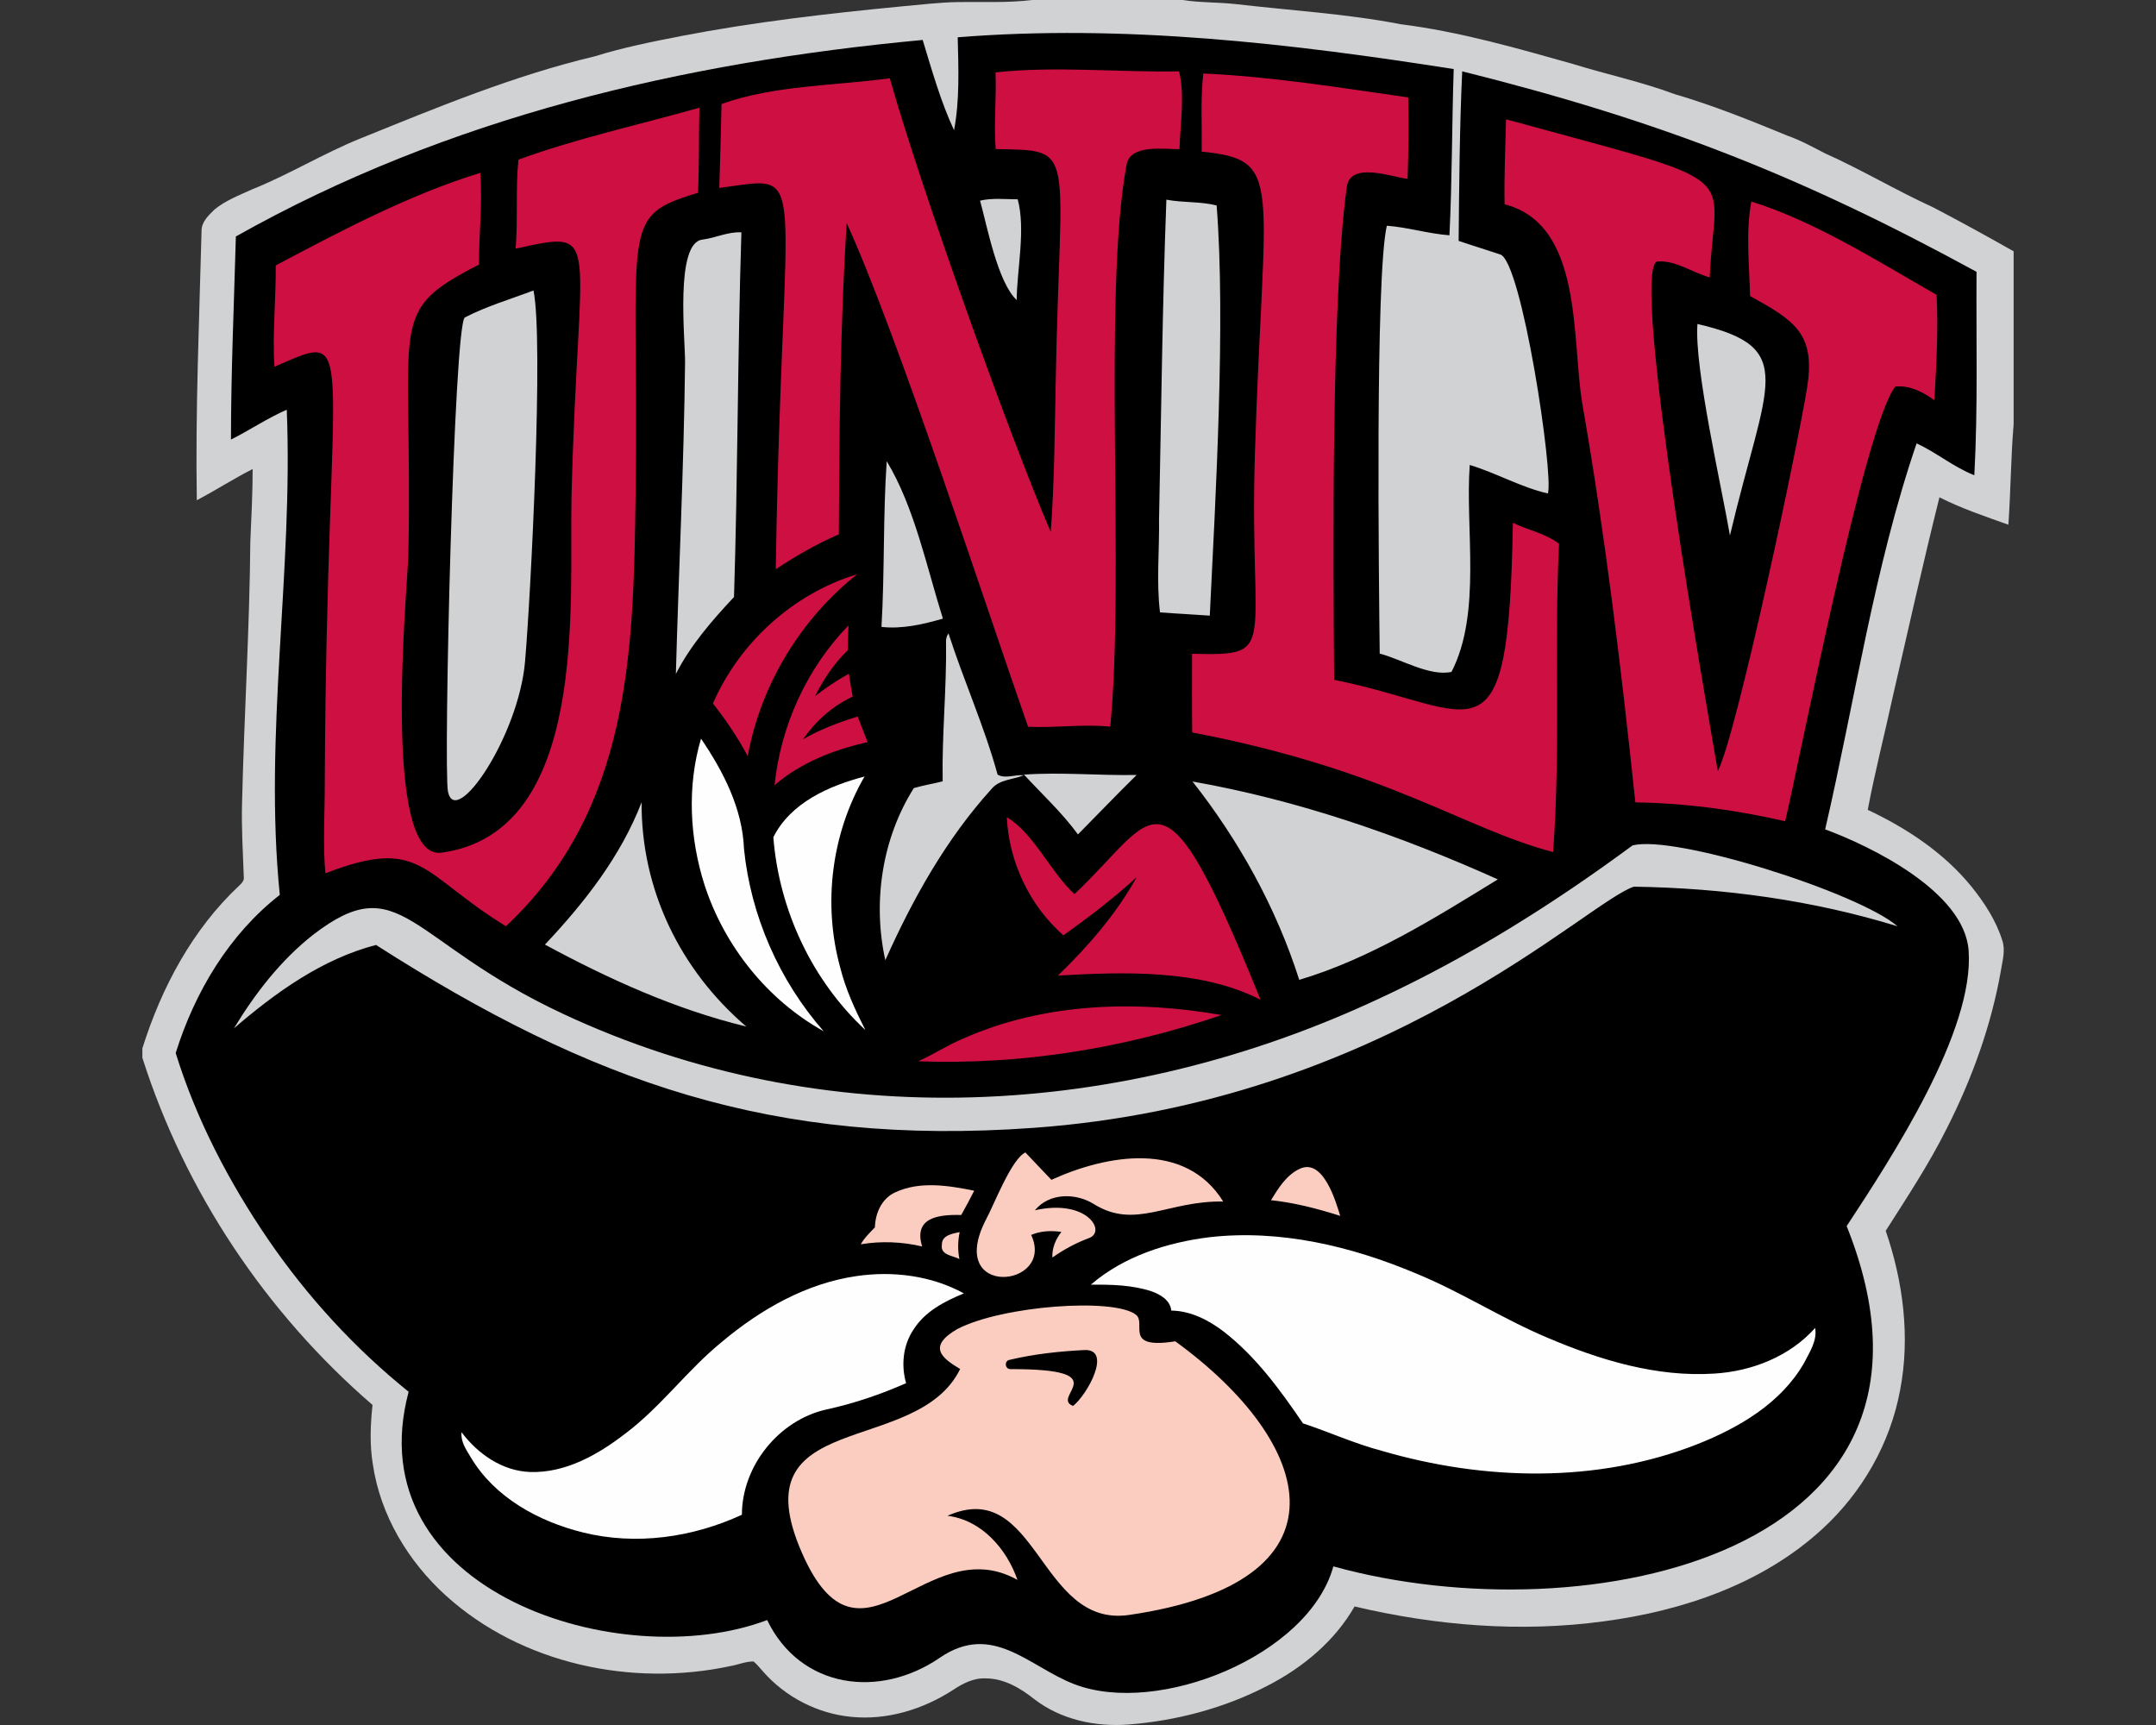
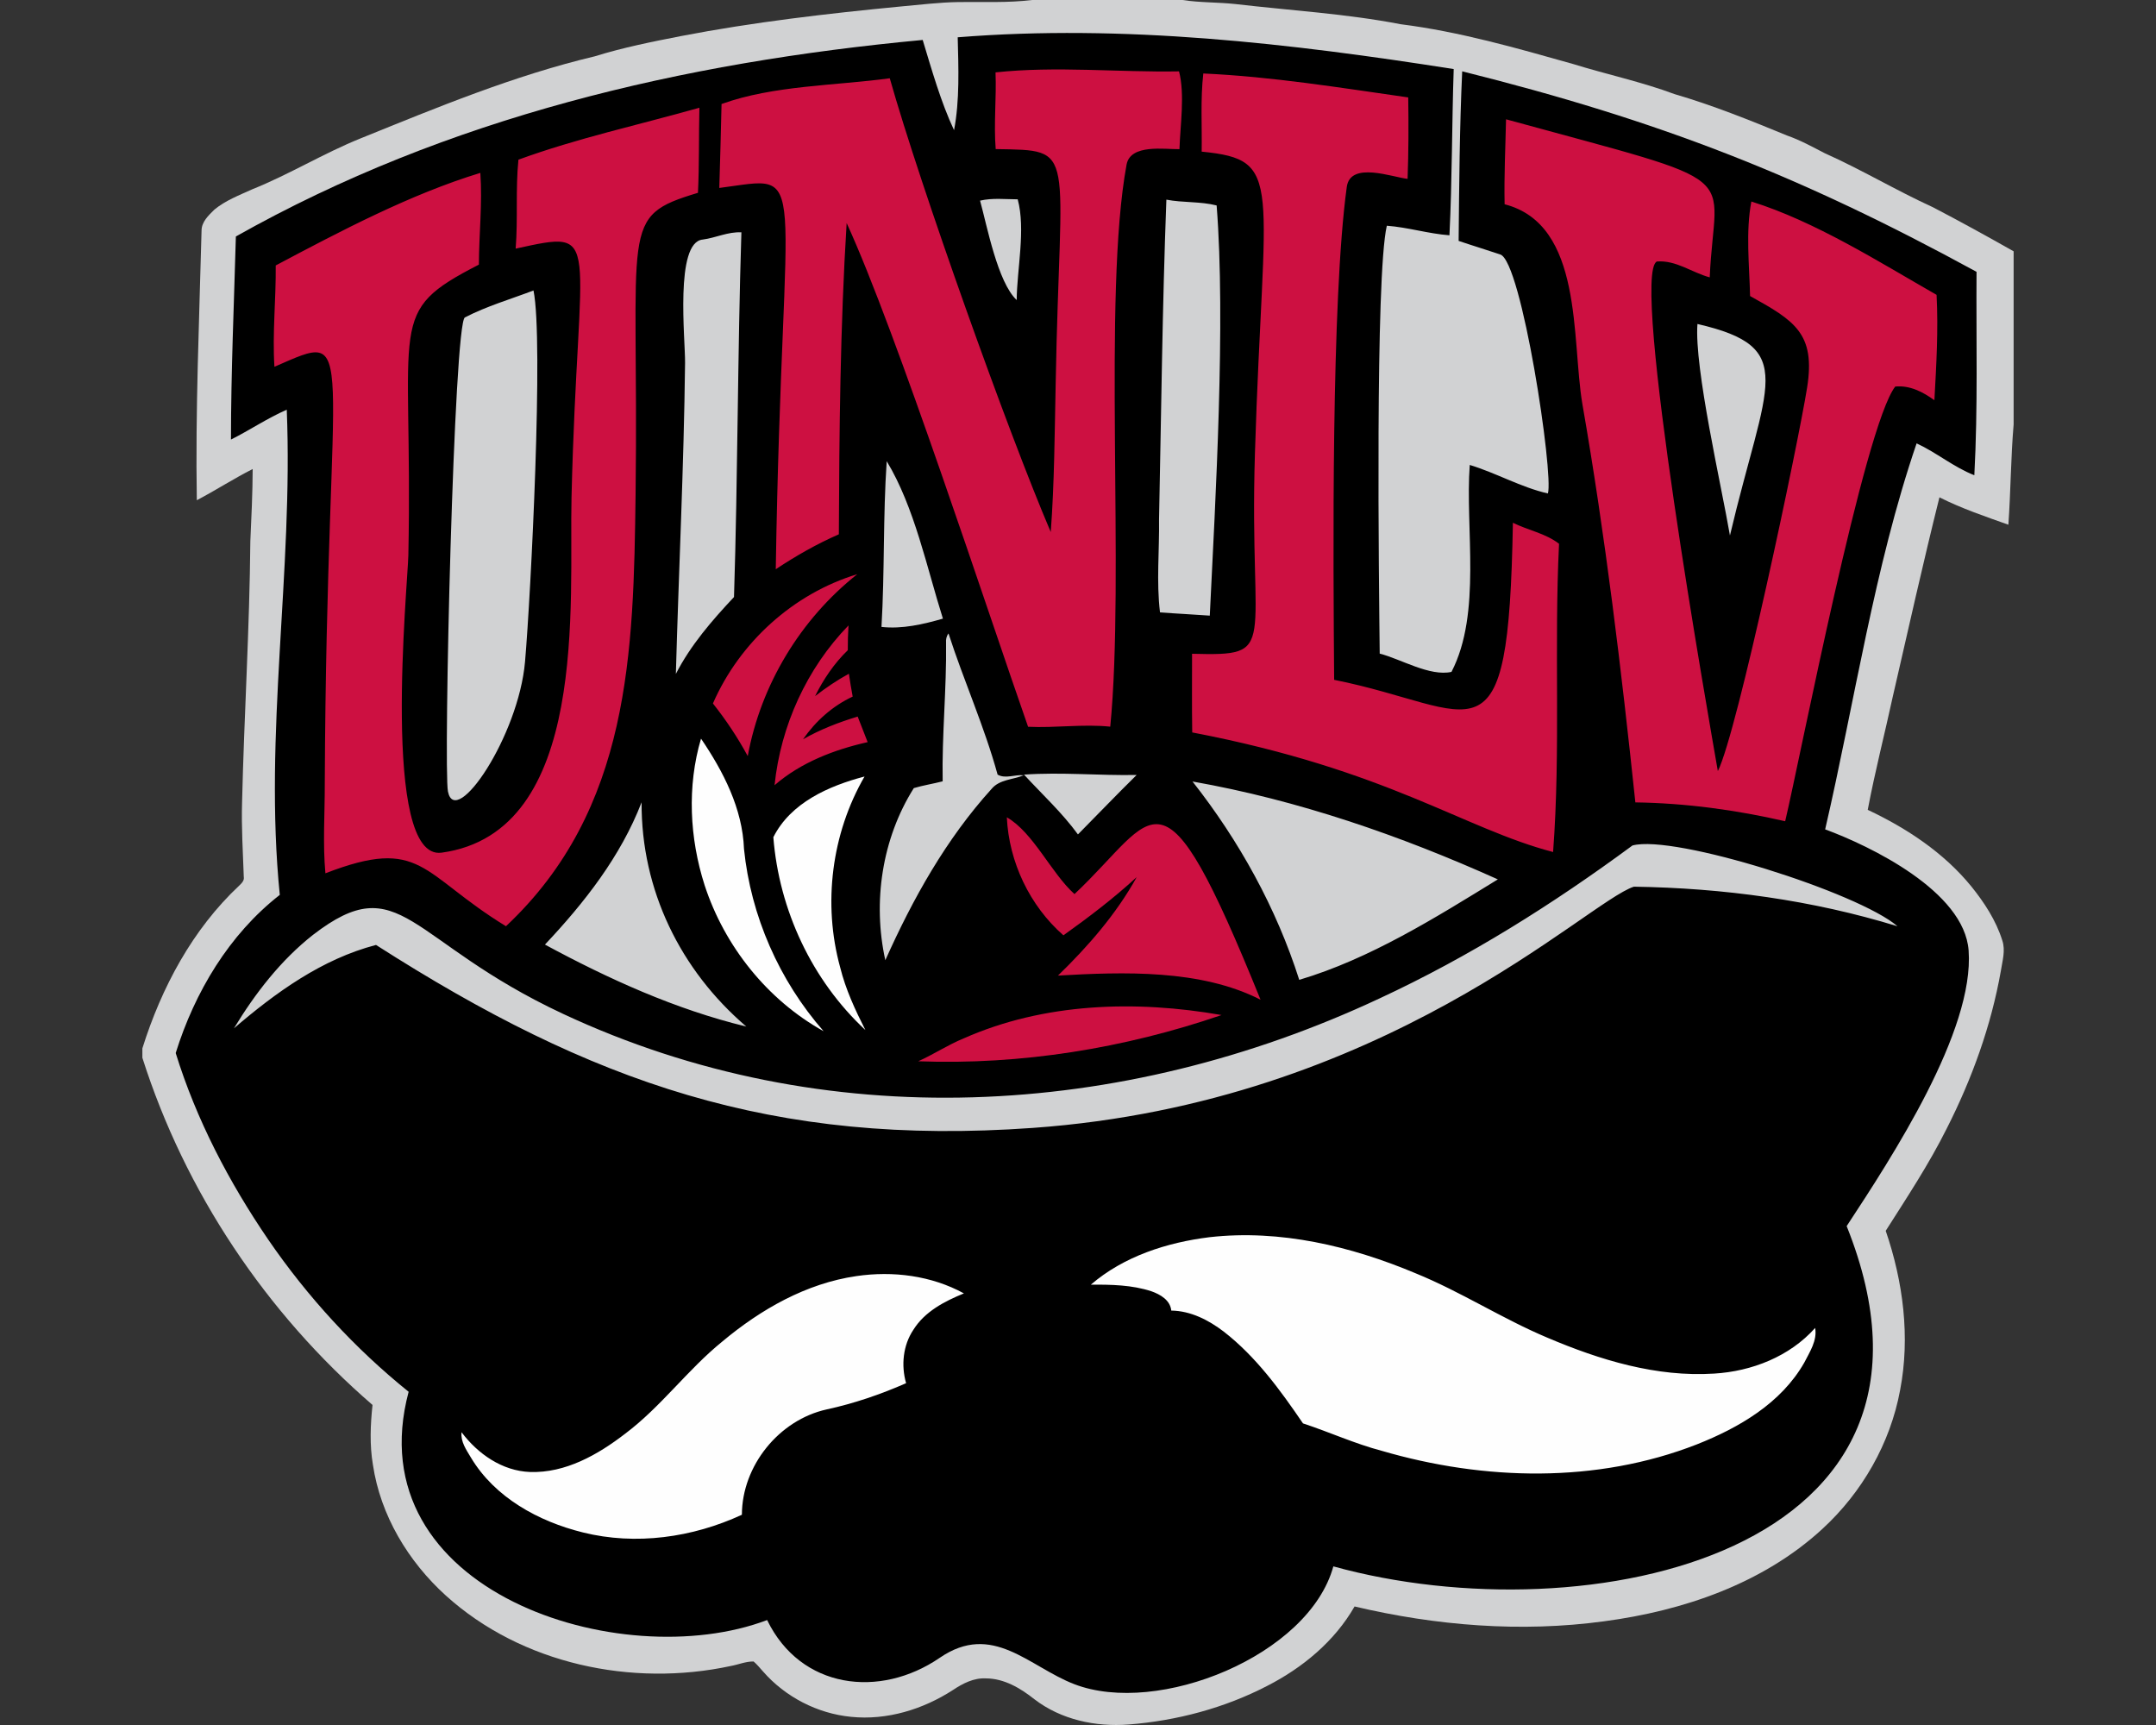
<svg xmlns="http://www.w3.org/2000/svg" xml:space="preserve" width="2000" height="1600" style="shape-rendering:geometricPrecision;text-rendering:geometricPrecision;image-rendering:optimizeQuality;fill-rule:evenodd;clip-rule:evenodd">
  <rect width="100%" height="100%" fill="#333333" stroke="none" />
  <path d="M957.43 0h139.38c16.31 2.52 32.88 1.99 49.3 3.77 51.1 5.97 102.67 8.92 153.27 18.71 54.42 6.86 107.23 22.05 159.87 36.89 31.3 9.71 63.52 16.49 94.26 27.96 35.64 10.4 70.15 24.34 104.46 38.46 12.11 4.23 23.35 10.43 34.72 16.32 34.15 15.24 66.32 34.56 100.35 50.11 25.24 13.13 50.14 26.89 74.89 40.88v160.64c-2.62 30.92-2.68 62.02-4.87 92.96-21.59-7.69-43.43-15.06-63.95-25.41-15.24 61.1-28.96 122.61-43.08 183.99-7.67 35.3-16.72 70.35-23.43 105.88 36.15 17.03 70.53 39.72 96 70.92 12.13 15.03 22.97 31.6 28.8 50.16 3.16 9.3.11 18.99-1.32 28.32-9 50.98-26.82 100.15-50.22 146.23-16.46 33.01-36.83 63.78-56.58 94.83 16.18 47.23 22.86 98.51 13.33 147.86-9.1 49.3-35.26 94.85-72.09 128.65-55.19 50.83-129.18 75.93-202.41 85.67-77.21 10.53-155.95 4.11-231.55-13.74-18.51 32.3-48.15 56.82-80.96 73.62-39.79 20.64-83.96 32.34-128.55 35.86-30.66 2.4-62.8-4.43-87.48-23.42-12.92-10.25-28.04-19.3-45.04-19.35-11.21-.59-21.43 4.71-30.51 10.76-27.76 17.99-61.3 28.29-94.52 24.9-31.3-3.03-61.09-18.48-81.74-42.14-2.83-3.16-5.48-6.47-8.69-9.2-7.22-.12-14.1 2.91-21.16 4.18-91.64 19.76-194-1.7-264.36-65.35-34.89-31.61-60.66-74.41-67.62-121.33-3.11-18.36-2.34-37.04-.36-55.44-98.72-85.19-173.94-197.68-213.5-322.02v-8.74c17.69-56.31 46.47-110.4 89.93-151.05 2.27-2.2 4.79-4.62 4.13-8.11-.79-22.97-2.27-45.93-1.58-68.93 1.91-80.75 6.98-161.37 7.67-242.15.99-22.35 2.11-44.73 2.17-67.11-17.67 8.97-34.31 19.72-51.82 28.95-1.38-83.32 2.26-166.57 4.4-249.85-.12-8.31 6.51-14.4 11.98-19.78 10.28-8.44 22.92-13.25 34.9-18.71 34.39-13.76 66.1-33.36 100.46-47.21 71.14-28.8 142.43-58.37 217.3-76.16 26.28-8.16 53.3-13.59 80.26-18.84 67.32-12.97 135.48-20.85 203.67-27.42 17.87-1.58 35.68-3.85 53.63-4.11 22.76-.33 45.6.89 68.26-1.91z" style="fill:#d1d2d3;fill-rule:nonzero" />
  <path d="M888.41 34.59c153.81-12.34 308.45 5.64 460.11 29.47-1.71 51.36-1.42 102.82-3.95 154.18-19.6-1.47-38.51-7.41-58.09-8.87-10.93 47.33-7.31 332-6.6 396.88 19.55 4.97 46.36 21.42 66.58 16.95 28.26-54.56 12.56-133.24 16.95-191.94 24.38 7.37 47.79 20.87 72.49 26.44 5.49-17.87-24.32-215.74-44.25-221.69-12.79-4.33-25.77-8.23-38.56-12.57.51-52.43.89-104.89 3.31-157.29 182.79 45.69 313.19 96.47 477.12 185.97-.43 62.88 1.35 125.84-2.04 188.68-19.12-7.5-35-20.98-53.55-29.57-39.37 115.24-57.39 239.64-84.83 358.03 41.48 15.28 129.04 57.38 133.08 112.33 5.48 74.59-70.92 191.42-113.13 255.67 121.95 304.53-241.96 380.47-476.17 315.61-22.76 82.85-162.7 139.22-240.37 109.23-42.21-16.3-75.74-58.02-124.75-24.45-55.56 38.07-129.05 29.08-160.13-35-135.54 51.38-381.98-26.33-332.56-211.74-50.04-40.27-93.86-88.12-130.18-141.06-36.42-53.33-66.76-111.32-85.9-173.13 17.64-56.46 49.5-109.99 96.56-146.69-15.03-149.2 12.56-300.38 6.47-450-17.92 7.8-34.26 18.91-51.77 27.68.05-62.83 2.8-125.59 4.56-188.37C415.12 108.71 633.33 57.84 855.93 37.06c8.24 27.18 16.97 58 29.08 83.66 5.33-27.51 4.1-58.13 3.4-86.13zM487.04 613.77c5.45-62.79 17.34-298.43 7.85-344.34-21.26 8.1-43.28 14.48-63.57 24.95-10.31 3.66-20.07 418.35-15.78 439.78 7.02 35.04 65.51-51.31 71.5-120.39zM909.15 186.1c6.47 23.38 16.27 75.65 33.98 92.22.22-28.55 8.48-65.55.94-93.44-11.64-.03-23.42-1.45-34.92 1.22zM522.37 940.42c-144.45-67.49-150.4-136.19-231.98-73.33-30 23.6-53.68 54.29-73.39 86.74 38.77-33.26 81.65-64.28 131.81-77.36 199.97 127.9 368.2 186.9 609.26 169.71 326.58-23.28 513.33-209.32 557.59-223.75 82.64 1.23 165.46 12.39 244.55 36.73-35.93-31.16-207.07-85.46-245.87-74.94-73.54 54.27-151.36 103.19-234.36 141.73-239.47 112.25-514.97 127.84-757.61 14.47zm72.8-196.27c-19.42 50.32-53.05 93.13-89.65 131.99 59.22 31.99 121.15 60.13 186.79 76.03-61.19-52.36-97.59-126.69-97.14-208.02zM847.7 731c-29.55 46.82-38.34 105.73-26.44 159.64 25.5-56.99 56.41-112.41 98.57-158.9 7.32-8.85 19.91-8.52 29.85-12.62-8.03-.99-16.9 3.59-24.26-.64-12.24-44.6-31.36-86.97-45.55-130.94-1.92 2.53-2.53 5.58-2.27 8.72.56 42.85-3.93 85.59-3.14 128.44-8.87 2.3-17.97 3.67-26.76 6.3zm102.19-12.52c16.87 18.31 35.35 35.28 50.06 55.47 18.2-18.33 36.02-37.04 54.47-55.14-34.84.67-69.69-2.77-104.53-.33zm156.33 6.38c43.28 54.98 77.74 117.25 99.02 183.98 65.66-19.51 126.39-57.67 184.22-93.19-90.55-40.69-185.22-73.49-283.24-90.79zm468.4-424.36c-3.06 40.63 22.32 150.33 30.15 196.2 33.61-142.64 64.42-174.34-30.15-196.2zm-452.37 270.52c5.28-108.26 14.84-272.94 6.35-380.46-15.3-3.87-31.2-2.39-46.62-5.38-3.75 98.8-4.75 197.68-6.81 296.53.41 28.75-2.57 57.68.89 86.31 15.37 1.17 30.79 1.86 46.19 3zm-247.56 2.78c-14.9-47.09-26.32-103.37-52.15-146.05-3.47 51.15-1.84 102.52-4.84 153.73 19.19 2.14 38.61-2.38 56.99-7.68zm-193.8-20.03c3.57-112.72 3.29-225.54 6.86-338.28-12.39-.66-23.78 5.12-35.87 6.71-26.11 2.36-16.13 92.8-16.39 114.47-1.1 96.13-5.88 192.31-8.53 288.42 13.71-26.74 33.52-49.58 53.93-71.32z" style="fill:#000;fill-rule:nonzero" />
  <path d="M653.67 821.18c-14.02-43.69-16.44-91.89-3.37-136.06 20.68 30.41 38.49 64.92 39.87 102.37 6.32 62.16 32.68 122.02 73.84 168.99-52.1-28.95-91.86-78.76-110.34-135.3zm63.72-44.63c16.11-32.09 51.62-47.64 84.6-56.31-30.66 52.97-38.84 118.1-22.6 177.05 5.04 20.37 13.91 39.46 23.37 58.1-49.6-46.14-80.09-111.42-85.37-178.84zm404.76 370.98c65.33-7.37 131.09 8.31 191.1 33.52 42.05 17.13 80.31 42.11 122.17 59.7 48.68 20.72 101.22 36.73 154.72 33.31 34.97-2.11 70-15.83 93.68-42.34 2.04 11.73-5.02 22.2-10.1 32.17-21.41 37.62-60.59 60.41-99.71 75.86-92.84 36.3-197.32 33.65-292.07 5.99-25.08-6.58-48.68-17.44-73.23-25.49-21.13-31-43.66-61.97-73.54-85.16-14.04-10.71-30.61-19.22-48.63-19.48-1-9.73-10.2-14.99-18.48-17.92-18.05-5.91-37.32-6.24-56.13-6.11 30.59-26.34 70.68-39.18 110.22-44.05zm-452.04 96.73c35.66-29.82 77.82-53.91 124.37-60.64 33.77-4.97 69.51-.48 99.69 16.04-17.9 7.31-36.33 16.82-46.88 33.77-9.66 14.4-11.47 33.04-6.75 49.53-23.71 10.4-48.31 18.83-73.62 24.31-44.28 9.77-78.61 52.28-78.71 97.71-45.68 21.15-98.39 28.65-147.56 16.39-41.04-10.17-81.6-32.27-103.82-69.46-4.29-7.19-9.61-14.63-8.67-23.45 15.09 20.08 37.7 35.91 63.5 36.86 32.9 1.12 63.01-16.04 88.27-35.51 33.34-25.01 57.88-59.39 90.18-85.55z" style="fill:#fefefe;fill-rule:nonzero" />
-   <path d="M888.07 1232.72c41.98-21.78 145.52-29.2 165.71-13.23 10.09 7.97-12.23 32.39 36.45 24.62 131.05 95.15 166.27 223.47-42.95 253.83-83.65 12.14-84.79-129.04-168.38-91.99 31.73 3.9 54.9 30.63 64.95 59.46-84.84-47.43-145.35 99.08-199.82-24.82-59.5-135.34 106.39-88.28 146.64-170.79-16.44-9.83-31.05-20.59-2.6-37.08zm-14.32-78.18c-.31-8.8 9.97-10.35 16.49-11.75-1.71 8.26-1.91 16.69-.25 24.98-6.22-3.24-17.85-3.52-16.24-13.23zm-43.33-48.58c23.01-10.69 49.37-6.35 73.3-1.53-3.87 7.59-7.85 15.11-12.03 22.53-22.38-.63-44.26 2.9-36.27 29.18-18.66-4.38-38.03-5.19-56.92-2.01 3.34-6.07 8.44-10.76 13.1-15.73.36-13.1 6.35-26.79 18.82-32.44zm375.39-21.9c21.95-10.1 33.66 31.44 37.41 43.71-20.92-6.67-42.31-12.23-64.2-14.55 6.9-11.22 14.37-23.43 26.79-29.16zm-254.62-15.12c8.05 8.44 16.03 16.98 24.14 25.39 51.34-23.35 124.16-36.56 159.38 20.14-51.42-1.02-81.65 26.54-120.28 2.17-16.93-10.33-41.09-10.28-54.45 5.96 48.16-10.94 66.64 19.53 50.39 25.69-12.15 4.52-23.55 10.66-34.15 18.13-.36-8.82 2.98-16.95 8.38-23.76-9.45-1.43-19.16-.97-28.04 2.75 22.86 49.19-79.68 59.43-42.1-13.86 7.78-14.37 23.66-56.33 36.73-62.61zm-14.58 192.35c-5.15.76-4.49 8.56.58 8.62 100.86-.23 36.52 25.86 58.25 34.15 13.47-10.76 36.15-52.4 10.96-51.87-23.43 1.17-46.93 3.67-69.79 9.1z" style="fill:#facdc0;fill-rule:nonzero" />
  <path d="M409.65 790.88c-56.65 7.78-31.38-249.08-30.84-275.91 4.43-220.23-21.51-224.82 65.43-269.53.11-28.37 3.34-56.74 1.35-85.08-64.86 19.75-130.07 54.16-189.82 85.85.33 31.35-3.21 62.7-1.2 94 80.42-35.03 48.49-30.59 46.7 386.91.08 27.64-1.94 55.34.59 82.9 89.72-34.66 88.17.57 167.49 49.09 115.49-108.37 118.38-254.3 120.24-400.42 3.19-251.62-16.07-257.54 57.86-279.85 1.3-26.28.69-52.61 1.35-78.92-56 15.86-113.1 28.17-167.88 48.18-2.77 27.42-.38 55.05-2.57 82.51 82.68-18.02 57.62-14.73 51.82 230.68-2.28 96.43 16.88 310.7-120.52 329.59zm283.99-89.58c12.1-66.09 48.94-127.01 101.6-168.71-59.29 17.97-109.17 63.24-133.9 119.9 12.16 15.32 22.99 31.61 32.3 48.81zm24.87 27.02c24.37-21.1 55.27-32.98 86.36-39.97-3.1-7.9-6.14-15.83-9.25-23.7-17.56 5.3-34.74 11.93-50.67 21.05 11.65-16.84 27.4-30.92 46.03-39.58-1.3-7.06-2.5-14.12-3.51-21.21-11.04 6.02-21.42 13.08-31.36 20.77 7.78-15.67 17.72-30.38 30.34-42.59-.03-7.67.17-15.34.66-22.99-38.7 39.81-62.91 93.06-68.6 148.22zm414.67 213.17c-79.57-13.94-164.46-11.47-239.19 21.65-14.63 5.96-27.81 14.78-42.19 21.23 95.33 3.57 191.2-11.98 281.38-42.88zm36.17-14.19c-93.22-230.1-95.6-170.25-172.61-98.01-21.71-19.56-38.1-57.03-62.76-71.22 1.96 41.5 21.23 82.05 52.48 109.48 23.58-16.82 46.68-34.41 68.01-54.01-19.01 34.31-45.01 64.13-73.05 91.35 60.3-3.43 132.35-6.06 187.93 22.41zm226.41-737.83c73.25 18.85 61.9 124.89 72.11 185.18 21.36 122.48 36.12 246 49.17 369.6 46.8.67 93.39 7.01 138.97 17.49 14.11-59.31 73.4-366.26 102.11-403.2 13.51-1.32 25.75 5.02 36.32 12.69 1.81-32.55 3.72-65.15 2.02-97.75-53.58-30.63-112.52-68.04-171.81-86.56-5.37 27.9-1.86 59.39-1.19 87.66 41.13 22.82 60.92 34.64 52.91 84.9-8.22 51.66-64.6 319.45-82.81 355.74-8.22-47.65-81.28-460.28-56.59-472.66 17.89-1.43 32.52 10.25 49.07 14.71 4.3-102.51 39.46-83.95-188.96-146.62-.56 26.28-1.89 52.54-1.32 78.82zm-281.03-48.82c77.24 7.66 57.19 26.46 49.4 280.01-5.6 182.34 23.48 187.84-58.32 185.74.02 24.32-.23 48.64.15 72.96 181.87 34.79 251.46 89.13 334.76 110.93 7.17-94.88.8-190.85 5.53-285.92-12.64-9.76-28.78-12.49-42.82-19.5-4.02 233.4-32.38 172.3-165.81 145.7-.84-110-2.83-351.49 11.72-457.21 3.32-24.09 42.63-8.85 56.41-7.47.92-25.16.97-50.35.59-75.53-63.08-8.98-126.38-19.32-190.11-22.2-2.7 24.06-1.12 48.33-1.5 72.49zm-447.48 33.68c86.48-11.14 58.37-28.63 52.39 353.67 18.58-12.37 38.05-23.45 58.52-32.4.4-95.93 1.27-192.98 7.24-288.7 46.09 100.2 131.58 362.67 168.31 467.21 25.41 1.22 50.83-2.68 76.22-.11 13.67-139.44-7.17-400.6 15.14-521.34 3.57-19.37 35.44-14.05 49.06-14.3.69-22.13 5.17-50.65-.4-72.16-56.74.99-113.61-5.1-170.23.94.95 23.71-1.75 47.46.16 71.14 76.75 1.4 59.57-3.96 55.64 217.66-.97 45.86-1.17 91.76-4.56 137.54C935.06 400.76 853.8 172.96 825.39 72.6c-50.08 6.85-108.09 6.52-156.05 23.88-.66 25.95-1.22 51.9-2.09 77.85z" style="fill:#cd1041" />
</svg>